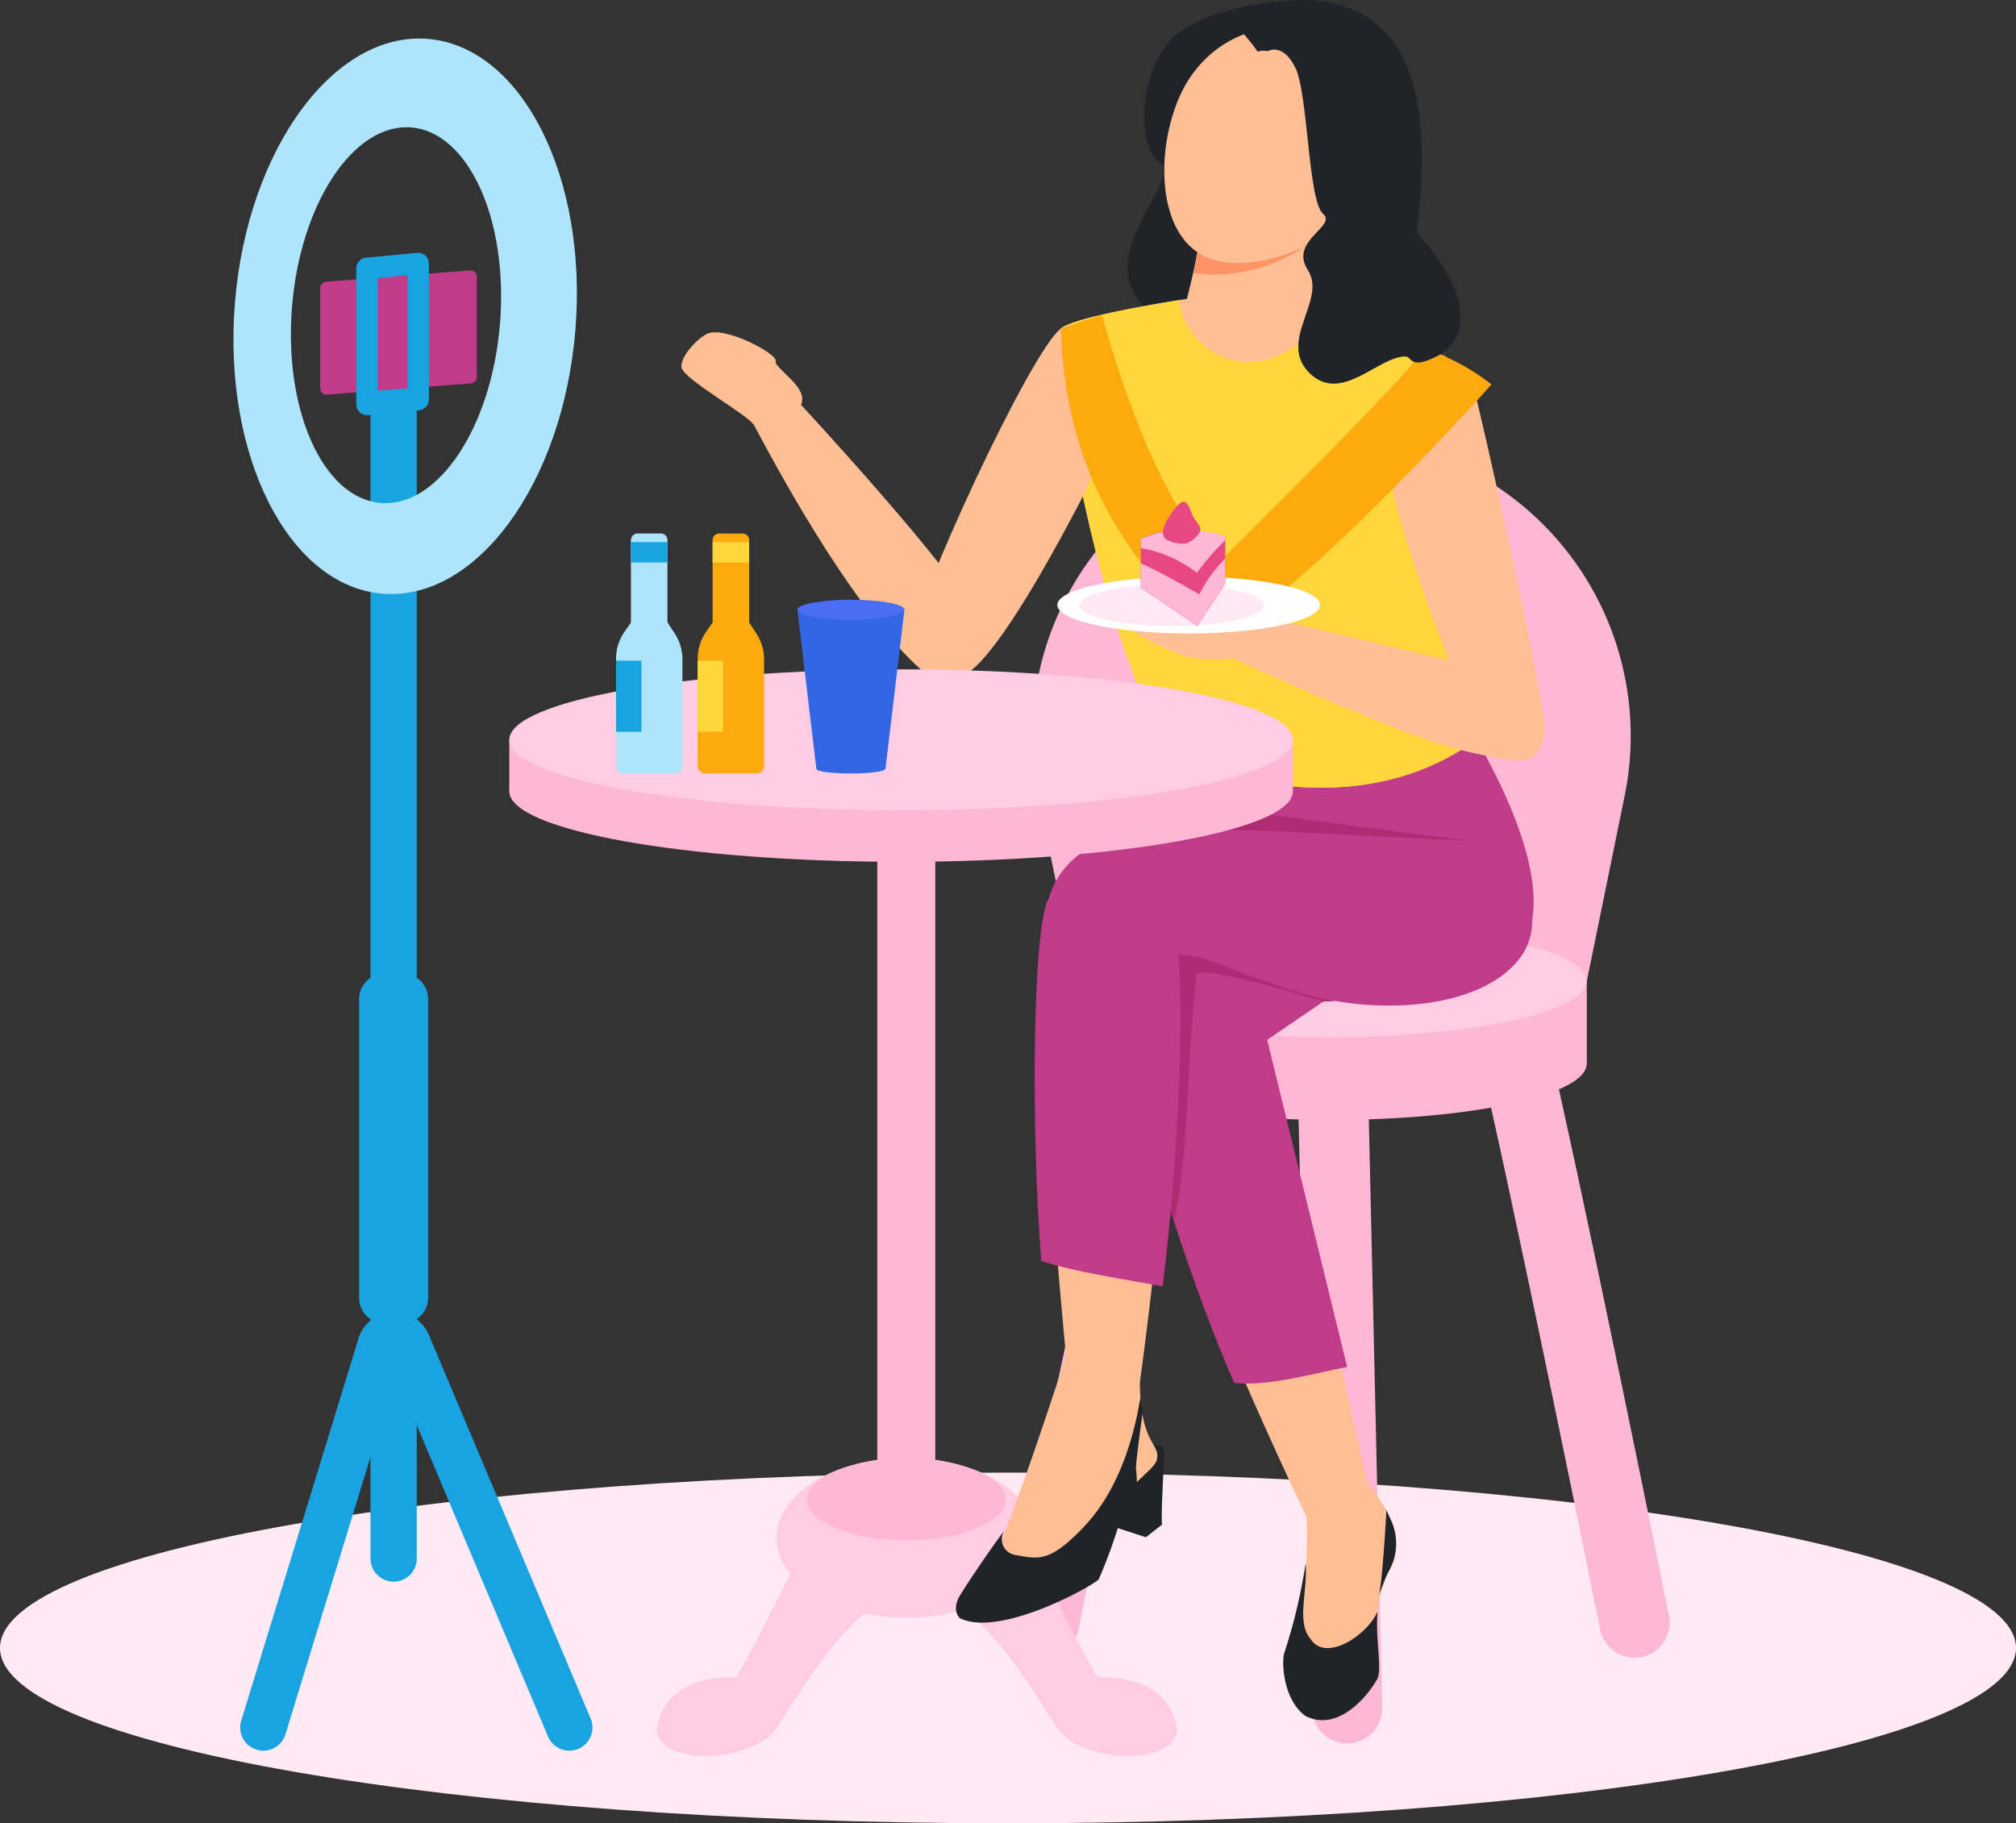
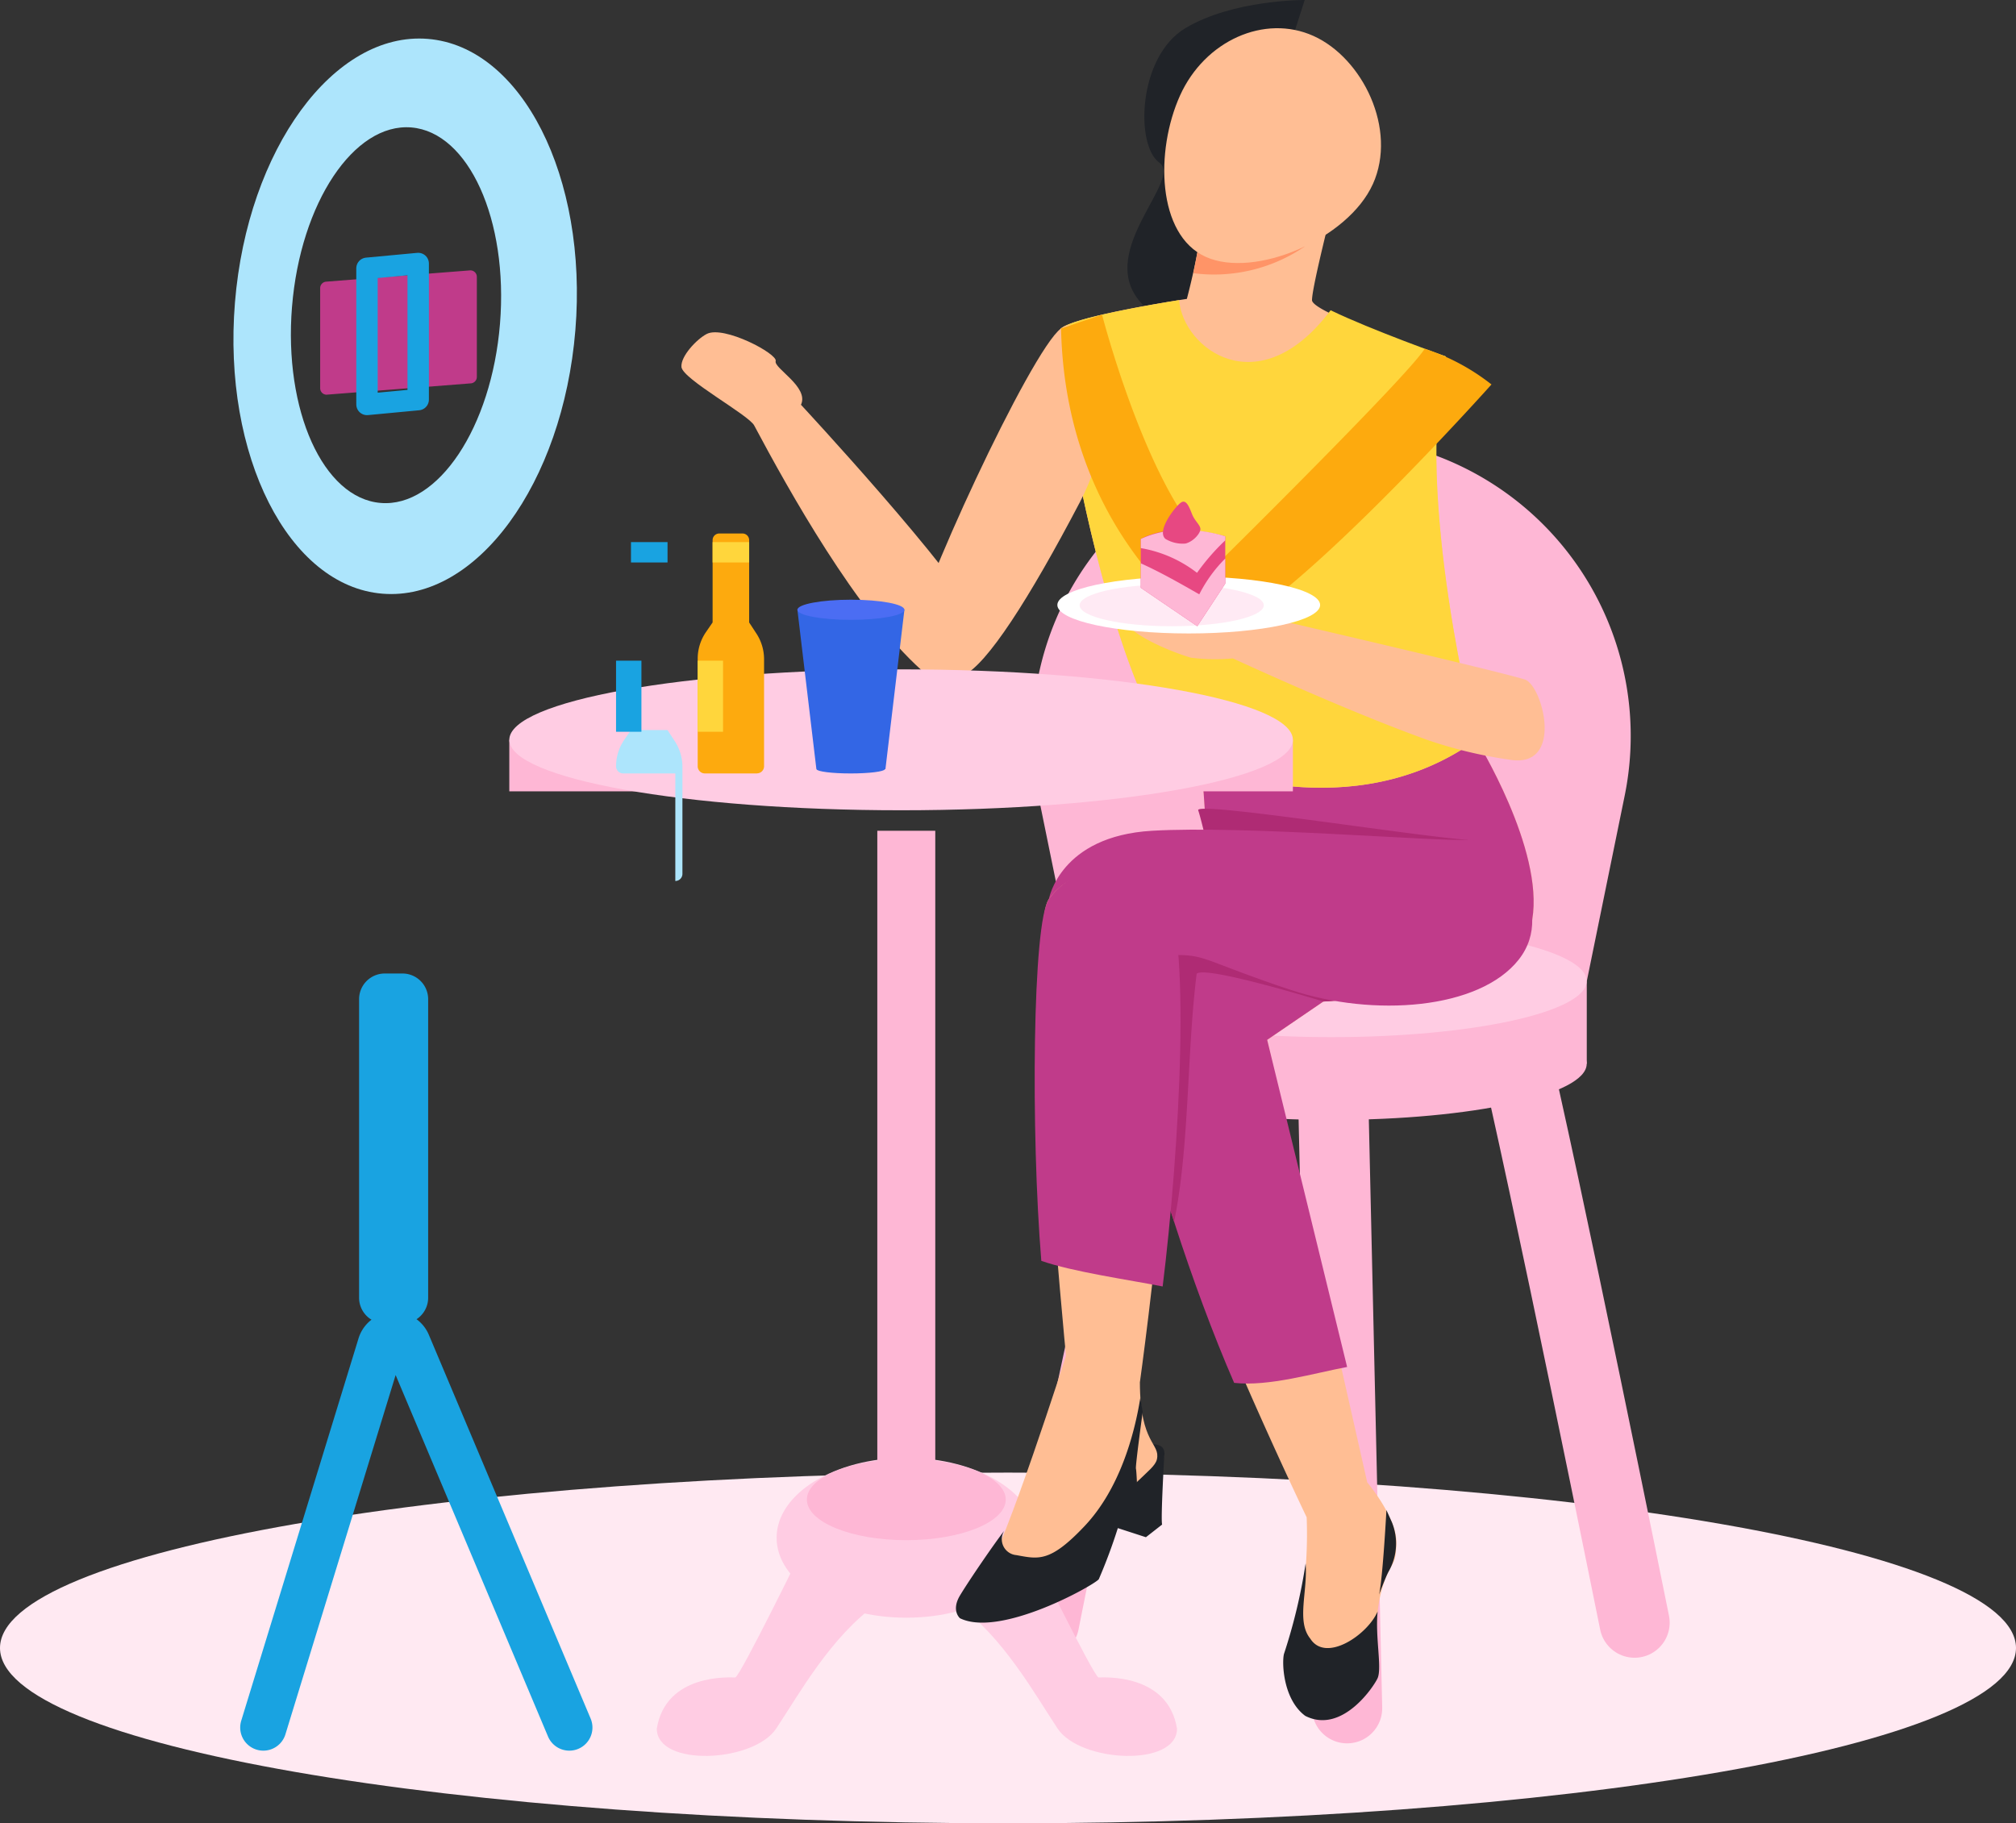
<svg xmlns="http://www.w3.org/2000/svg" id="グループ_472" data-name="グループ 472" width="196.674" height="177.901" viewBox="0 0 196.674 177.901">
  <rect x="0" y="0" width="196.674" height="177.901" fill="#333333" stroke="none" />
  <defs>
    <clipPath id="clip-path">
      <rect id="長方形_514" data-name="長方形 514" width="196.674" height="177.901" fill="none" />
    </clipPath>
    <clipPath id="clip-path-3">
      <rect id="長方形_510" data-name="長方形 510" width="17.965" height="4.09" fill="none" />
    </clipPath>
  </defs>
  <g id="グループ_471" data-name="グループ 471" clip-path="url(#clip-path)">
    <g id="グループ_470" data-name="グループ 470">
      <g id="グループ_469" data-name="グループ 469" clip-path="url(#clip-path)">
        <path id="パス_3938" data-name="パス 3938" d="M196.674,294.969c0,9.45-44.027,17.109-98.337,17.109S0,304.419,0,294.969,44.027,277.86,98.337,277.86s98.337,7.66,98.337,17.109" transform="translate(0 -134.177)" fill="#ffe9f2" />
        <path id="パス_3939" data-name="パス 3939" d="M196.98,250.4s7.936-40.291,13.248-59.726" transform="translate(-95.121 -92.075)" fill="none" stroke="#feb7d5" stroke-linecap="round" stroke-miterlimit="10" stroke-width="6.849" />
        <line id="線_55" data-name="線 55" x1="1.523" y1="66.978" transform="translate(129.896 99.698)" fill="none" stroke="#feb7d5" stroke-linecap="round" stroke-miterlimit="10" stroke-width="6.849" />
        <path id="パス_3940" data-name="パス 3940" d="M296.932,252.04s-8.727-43.3-12.256-57.967" transform="translate(-137.469 -93.717)" fill="none" stroke="#feb7d5" stroke-linecap="round" stroke-miterlimit="10" stroke-width="6.849" />
        <path id="パス_3941" data-name="パス 3941" d="M203.04,195.629c0,3.021,11.15,5.47,24.9,5.47s24.9-2.449,24.9-5.47-11.15-5.47-24.9-5.47-24.9,2.449-24.9,5.47" transform="translate(-98.047 -91.827)" fill="#feb7d5" />
        <rect id="長方形_507" data-name="長方形 507" width="49.807" height="8.077" transform="translate(104.993 95.725)" fill="#feb7d5" />
        <path id="パス_3942" data-name="パス 3942" d="M223.934,82.41h0a29.187,29.187,0,0,1,28.6,35.028l-3.693,18.083H199.03l-3.693-18.083a29.187,29.187,0,0,1,28.6-35.028" transform="translate(-94.037 -39.795)" fill="#feb7d5" />
        <path id="パス_3943" data-name="パス 3943" d="M203.04,180.009c0,3.021,11.15,5.47,24.9,5.47s24.9-2.449,24.9-5.47-11.15-5.47-24.9-5.47-24.9,2.449-24.9,5.47" transform="translate(-98.047 -84.284)" fill="#ffcce3" />
        <path id="パス_3944" data-name="パス 3944" d="M230.7,215.444s-14.2-29.608-16.54-42.285,6.781-23.508,6.781-23.508-.3-6.654-.591-7.543,23.951.293,26.909-2.514c0,0,6.623,10.677,5.455,17.537s-20.376,8-20.376,8l-5.482,3.743,9.758,43.172s2.92,3.442,2.846,5.955-.518,1.479-1.4,4.436-.292,6.094-.884,7.646c-.259.681-2.572,5.906-6.49,3.911-2.291-1.7-1.627-4.8-1.405-5.755a43.47,43.47,0,0,0,1.424-12.793" transform="translate(-103.231 -67.409)" fill="#ffbe94" />
        <path id="パス_3945" data-name="パス 3945" d="M232.335,165.128s19.208-1.136,20.376-8-5.455-17.537-5.455-17.537c-2.957,2.806-27.2,1.624-26.909,2.514s.592,7.543.592,7.543-9.116,10.831-6.781,23.508c1.274,6.916,5.365,19.741,9.471,29.179,3.359.388,7.848-.96,11.022-1.55l-7.8-31.917Z" transform="translate(-103.231 -67.409)" fill="#c03b8a" />
        <path id="パス_3946" data-name="パス 3946" d="M246.368,155.635c-5.659-.439-26.541-3.776-26.245-2.887s.815,3.183.815,3.183-9.117,10.831-6.781,23.508a117.637,117.637,0,0,0,3.616,13.461c1.517-7.43,1.226-16.379,2.2-24.2.843-.843,12.359,2.709,12.359,2.709s16.578-.6,17.746-7.464-3.712-8.309-3.712-8.309" transform="translate(-103.231 -73.689)" fill="#af2b74" />
        <path id="パス_3947" data-name="パス 3947" d="M229.994,0s-6.986-.045-11.643,2.749-4.879,11.444-2.55,13.108-5.988,8.441-2,13.424,9.345,2.753,8.421,1.422-2.8-2.565-1.546-3.868S229.994,0,229.994,0" transform="translate(-102.713 0)" fill="#202328" />
        <path id="パス_3948" data-name="パス 3948" d="M197.893,163.307s1.061-6.129,10.054-6.653,27.352,1.035,30.753.887,8.871,6.8,5.027,11.68-14.167,5.649-22.259,2.957c-8.054-2.68-8.205-3.408-11.038-3.4-2.75.007-10.762.148-12.536-5.47" transform="translate(-95.562 -75.595)" fill="#c03b8a" />
        <path id="パス_3949" data-name="パス 3949" d="M244.721,302.322c-1.353-1.691-.237-4.553-.444-7.327a54.313,54.313,0,0,1-2.118,8.849c-.207.9-.069,4.433,2.078,6.026,3.67,1.87,6.838-3.085,7.081-3.722.4-1.052-.258-3.989-.018-6.466-.961,2.262-5.055,5.064-6.578,2.64" transform="translate(-116.904 -142.452)" fill="#202328" />
        <path id="パス_3950" data-name="パス 3950" d="M260.9,284.934s-.342,6.461-.712,8.234c0,0,.638-1.736.943-2.269a5.5,5.5,0,0,0,.3-4.786Z" transform="translate(-125.645 -137.593)" fill="#202328" />
        <path id="パス_3951" data-name="パス 3951" d="M213.754,40.39a69.023,69.023,0,0,1-1.478,7.171S201.482,49.187,200,50.444s5.988,42.652,13.6,42.652c0,0,14.785,6.252,26.909-2.514,0,0-6.209-24.244-2.957-37.4,0,0-13.067-4.17-13.067-5.5s2.123-9.58,2.123-9.58Z" transform="translate(-96.49 -18.397)" fill="#ffbe94" />
        <path id="パス_3952" data-name="パス 3952" d="M235.995,42.449a8.563,8.563,0,0,1,2.842-4.351L225.978,40.39s-.4,2.521-.848,4.662a15.7,15.7,0,0,0,10.865-2.6" transform="translate(-108.714 -18.397)" fill="#ff9467" />
        <path id="パス_3953" data-name="パス 3953" d="M237.557,62.125s-7.292-2.588-11.255-4.509c-7,9.314-14.4,3.769-14.781-.992-2.474.4-10.277,1.71-11.518,2.765-1.479,1.257,5.988,42.652,13.6,42.652,0,0,14.785,6.252,26.909-2.514,0,0-6.209-24.244-2.957-37.4" transform="translate(-96.49 -27.344)" fill="#ffd63c" />
        <path id="パス_3954" data-name="パス 3954" d="M186.5,61.66c-2.913,2.1-14.341,26.761-14.637,30.827-.184,2.524,2.809,4.066,5.1,3.031s6.4-7.414,11.385-16.924,1.3-19.208-1.848-16.934" transform="translate(-82.99 -29.613)" fill="#ffbe94" />
        <path id="パス_3955" data-name="パス 3955" d="M135.661,71.792c-.556-1.043-6.99-4.529-7.1-5.707-.095-1.04,1.487-2.716,2.46-3.221,1.673-.868,6.947,1.948,6.732,2.641s3.288,2.528,2.468,4.265c0,0,15.081,16.235,17.59,21.423.8,1.655-1.732,8.154-5.86,4.443-6.332-5.693-12.9-17.471-16.293-23.844" transform="translate(-62.081 -30.277)" fill="#ffbe94" />
-         <path id="パス_3956" data-name="パス 3956" d="M265.038,70.533a3.1,3.1,0,0,1,5,.815,6.727,6.727,0,0,1,.4,1.131c.776,2.994,6.663,29.206,6.663,32.2s-3.986,3.82-6.051.831c-1.328-1.923-9.519-22.539-9.261-27.709a11.512,11.512,0,0,1,3.249-7.268" transform="translate(-126.414 -33.614)" fill="#ffbe94" />
        <path id="パス_3957" data-name="パス 3957" d="M240,20.531c-2.419,5.367-11.526,9.248-16.3,7.1s-4.933-10.367-2.515-15.734,8.249-7.973,13.024-5.822,8.21,9.093,5.792,14.46" transform="translate(-106.07 -2.568)" fill="#ffbe94" />
        <path id="パス_3958" data-name="パス 3958" d="M204.178,59.376S209.2,78.856,216,83.131c0,0,18.084-17.858,19.655-20.434a21.092,21.092,0,0,1,6.515,3.487S222.291,88.441,215.3,90.511c0,0-14.677-8.871-15.121-29.791Z" transform="translate(-96.666 -28.672)" fill="#fdaa0e" />
        <path id="パス_3959" data-name="パス 3959" d="M171.818,282.871c0,4.309-5.664,7.8-12.652,7.8s-12.652-3.493-12.652-7.8,5.664-7.8,12.652-7.8,12.652,3.493,12.652,7.8" transform="translate(-70.751 -132.83)" fill="#ffcce3" />
        <path id="パス_3960" data-name="パス 3960" d="M138.548,290.6s-6.542,13.393-6.986,13.393-6.764-.444-7.651,4.99c0,3.77,9.425,3.327,11.643,0s5.323-8.982,9.869-12.2l-2.439-4.657s-5.1-1.727-4.436-1.529" transform="translate(-59.836 -140.32)" fill="#ffcce3" />
        <path id="パス_3961" data-name="パス 3961" d="M187.329,290.6s6.542,13.393,6.986,13.393,6.764-.444,7.651,4.99c0,3.77-9.425,3.327-11.643,0S185,300,180.454,296.782l2.44-4.657s5.1-1.727,4.435-1.529" transform="translate(-87.141 -140.32)" fill="#ffcce3" />
-         <path id="パス_3962" data-name="パス 3962" d="M172.53,142.9c0,3.8-17.113,6.874-38.221,6.874s-38.222-3.077-38.222-6.874,17.113-6.874,38.222-6.874S172.53,139.1,172.53,142.9" transform="translate(-46.4 -65.685)" fill="#feb7d5" />
        <rect id="長方形_508" data-name="長方形 508" width="76.444" height="5.027" transform="translate(49.686 72.185)" fill="#feb7d5" />
        <rect id="長方形_509" data-name="長方形 509" width="5.655" height="65.645" transform="translate(85.587 81.059)" fill="#feb7d5" />
        <path id="パス_3963" data-name="パス 3963" d="M171.622,279.254c0,2.187-4.344,3.961-9.7,3.961s-9.7-1.773-9.7-3.961,4.344-3.961,9.7-3.961,9.7,1.773,9.7,3.961" transform="translate(-73.505 -132.938)" fill="#feb7d5" />
        <path id="パス_3964" data-name="パス 3964" d="M172.53,133.175c0,3.8-17.113,6.874-38.221,6.874s-38.222-3.077-38.222-6.874S113.2,126.3,134.309,126.3s38.221,3.077,38.221,6.874" transform="translate(-46.4 -60.99)" fill="#ffcce3" />
-         <path id="パス_3965" data-name="パス 3965" d="M236.668,4.99s1.5-.887,2.718,1.664,1.232,12.981,2.674,14.2-3.361,2.617-1.476,5.5-2.972,6.912.133,10.017,6.695-1.589,9.385-1.589c.664,0,.364,1.331,3.025,0s4.223-5.286-1.877-12.05C251.363,19.073,254.8.887,240.828,0c0,0-8.717.7-6.465,3.345s.558,1.344,2.305,1.645" transform="translate(-112.994)" fill="#202328" />
        <path id="パス_3966" data-name="パス 3966" d="M216.482,273.586s.262-1.285-1.517-1.021-2.339,4.546-1.516,5.239,2.605-2.372,3.032-4.218" transform="translate(-102.894 -131.603)" fill="#202328" />
        <path id="パス_3967" data-name="パス 3967" d="M191.17,167.129c2.366-3.253,7.375-3.85,10.592-.007,4.177,4.99-1.721,47.171-1.721,47.171.009,6.05,2.02,5.931,1.659,7.517-.275,1.209-2.943,2.223-5.377,6.85s-5.491,4.741-8.67,6-4.837,1.533-2.767-1.5,7.946-21.455,7.946-21.455-4.029-41.324-1.663-44.577" transform="translate(-88.838 -79.417)" fill="#ffbe94" />
        <path id="パス_3968" data-name="パス 3968" d="M207.718,165.768c-3.217-3.843-8.76-2.366-11.125.887-1.614,2.219-1.773,22.862-.745,35.31,2.994,1.057,8.593,1.861,11.838,2.5,1.623-13.034,2.92-35.246.033-38.7" transform="translate(-94.261 -78.943)" fill="#c03b8a" />
        <path id="パス_3969" data-name="パス 3969" d="M185.058,276.7a1.553,1.553,0,0,0,1.186,2.372c2.174.4,3.294.724,6.655-2.834s4.846-8.788,5.439-12.543l.228,1.407s-.725,5.272-.659,5.536.132,2.174.132,2.174,2.506-2.455,2.637-3.492c0,0-.364,6.227-.215,6.77l-1.581,1.236-2.739-.889a52.212,52.212,0,0,1-1.857,4.986c-.4.548-9.588,5.738-13.541,3.81,0,0-.889-.741,0-2.224s3.443-5.206,4.316-6.309" transform="translate(-87.089 -127.338)" fill="#202328" />
        <path id="パス_3970" data-name="パス 3970" d="M222.994,119.372a18.491,18.491,0,0,1-4.132-.074c-2.925-.895-6.329-2.647-6.165-3.5.222-1.161,1.22-.764,4.43-.656.726.024,6.98-2.063,7.374-.184,0,0,23.859,5.514,26.954,6.471,1.757.543,3.924,8.792-1.539,7.817a43.043,43.043,0,0,1-7.979-1.925c-8.19-2.95-18.942-7.944-18.942-7.944" transform="translate(-102.708 -55.132)" fill="#ffbe94" />
        <path id="パス_3971" data-name="パス 3971" d="M225.114,111.557c0,1.535-5.739,2.779-12.818,2.779s-12.818-1.244-12.818-2.779,5.739-2.779,12.818-2.779,12.818,1.244,12.818,2.779" transform="translate(-96.327 -52.528)" fill="#fff" />
        <g id="グループ_468" data-name="グループ 468" transform="translate(105.327 57.013)" opacity="0.41">
          <g id="グループ_467" data-name="グループ 467">
            <g id="グループ_466" data-name="グループ 466" clip-path="url(#clip-path-3)">
              <path id="パス_3972" data-name="パス 3972" d="M221.652,112.3c0,1.129-4.022,2.045-8.983,2.045s-8.983-.916-8.983-2.045,4.022-2.045,8.983-2.045,8.983.916,8.983,2.045" transform="translate(-203.687 -110.255)" fill="#ffcce3" />
            </g>
          </g>
        </g>
        <path id="パス_3973" data-name="パス 3973" d="M220.732,109.4l2.73-4.154v-4.616s-4.906-1.534-8.24.257v4.765Z" transform="translate(-103.93 -48.3)" fill="#e74882" />
        <path id="パス_3974" data-name="パス 3974" d="M215.223,105.855v2.389l5.509,3.749,2.73-4.154v-2.456a13.629,13.629,0,0,0-2.535,3.495c-1.9-1.086-3.8-2.17-5.7-3.022" transform="translate(-103.93 -50.889)" fill="#feb7d5" />
        <path id="パス_3975" data-name="パス 3975" d="M215.223,101.769a12.367,12.367,0,0,1,5.485,2.413,21.378,21.378,0,0,1,2.755-3.169v-.39s-4.412-1.558-8.24.258Z" transform="translate(-103.93 -48.29)" fill="#feb7d5" />
        <path id="パス_3976" data-name="パス 3976" d="M219.631,98.285a3.252,3.252,0,0,0,1.974.457c.823-.219,1.481-1.061,1.445-1.444s-.549-.768-.8-1.389-.549-1.5-1.061-1.188-2.468,2.76-1.554,3.565" transform="translate(-105.943 -45.709)" fill="#e74882" />
-         <line id="線_56" data-name="線 56" y2="119.587" transform="translate(38.4 32.484)" fill="none" stroke="#19a3e1" stroke-linecap="round" stroke-miterlimit="10" stroke-width="4.511" />
        <path id="パス_3977" data-name="パス 3977" d="M58.583,61.439c9.171.75,17.592-10.757,18.817-25.71S72.166,8.056,63.009,7.307,45.417,18.064,44.191,33.017,49.426,60.7,58.583,61.439m-8.825-28c.822-10.123,6.042-17.953,11.637-17.492s9.474,9.027,8.652,19.15S64,53.047,58.41,52.585c-5.61-.447-9.475-9.027-8.653-19.15" transform="translate(-21.269 -3.512)" fill="#ade5fc" />
        <path id="パス_3978" data-name="パス 3978" d="M61.088,63.139l14.023-1.1a.63.63,0,0,0,.575-.628V51.646A.63.63,0,0,0,75,51.018l-14.023,1.1a.631.631,0,0,0-.575.629v9.769a.631.631,0,0,0,.687.628" transform="translate(-29.167 -24.635)" fill="#c03b8a" />
        <path id="パス_3979" data-name="パス 3979" d="M79.53,290.194,63.744,252.743a1.4,1.4,0,0,0-2.619.132L49.678,290.194" transform="translate(-23.989 -121.637)" fill="none" stroke="#19a3e1" stroke-linecap="round" stroke-miterlimit="10" stroke-width="4.511" />
        <path id="パス_3980" data-name="パス 3980" d="M69.238,63.471,74.232,63V49.721l-4.995.467Z" transform="translate(-33.435 -24.01)" fill="none" stroke="#19a3e1" stroke-linejoin="round" stroke-width="2.089" />
        <path id="パス_3981" data-name="パス 3981" d="M71.975,217.829H70.252a2.508,2.508,0,0,1-2.508-2.508V186.195a2.508,2.508,0,0,1,2.508-2.508h1.723a2.508,2.508,0,0,1,2.508,2.508v29.126a2.508,2.508,0,0,1-2.508,2.508" transform="translate(-32.713 -88.702)" fill="#19a3e1" />
        <path id="パス_3982" data-name="パス 3982" d="M160.877,115.056H150.438l1.853,15.556h.011c.058.23,1.524.414,3.336.414s3.277-.184,3.335-.414h.052Z" transform="translate(-72.646 -55.56)" fill="#3366e5" />
-         <path id="パス_3983" data-name="パス 3983" d="M122.6,109.347h-3.566v-8.034a.649.649,0,0,1,.649-.648h2.268a.649.649,0,0,1,.649.648Z" transform="translate(-57.483 -48.611)" fill="#ade5fc" />
-         <path id="パス_3984" data-name="パス 3984" d="M122.007,132.184h-5.088a.694.694,0,0,1-.694-.694v-10.5a4.574,4.574,0,0,1,.8-2.588l.653-.949h3.566l.708,1.081a4.57,4.57,0,0,1,.747,2.5v10.449a.694.694,0,0,1-.694.694" transform="translate(-56.124 -56.719)" fill="#ade5fc" />
+         <path id="パス_3984" data-name="パス 3984" d="M122.007,132.184h-5.088a.694.694,0,0,1-.694-.694a4.574,4.574,0,0,1,.8-2.588l.653-.949h3.566l.708,1.081a4.57,4.57,0,0,1,.747,2.5v10.449a.694.694,0,0,1-.694.694" transform="translate(-56.124 -56.719)" fill="#ade5fc" />
        <line id="線_57" data-name="線 57" x2="3.566" transform="translate(61.556 53.887)" fill="none" stroke="#19a3e1" stroke-miterlimit="10" stroke-width="1.987" />
        <rect id="長方形_511" data-name="長方形 511" width="2.475" height="6.936" transform="translate(60.1 64.463)" fill="#19a3e1" />
        <path id="パス_3985" data-name="パス 3985" d="M138.006,109.347H134.44v-8.034a.649.649,0,0,1,.649-.648h2.268a.649.649,0,0,1,.649.648Z" transform="translate(-64.921 -48.611)" fill="#fdaa0e" />
        <path id="パス_3986" data-name="パス 3986" d="M137.408,132.184h-5.088a.7.7,0,0,1-.694-.694v-10.5a4.574,4.574,0,0,1,.8-2.588l.653-.949h3.566l.708,1.081a4.57,4.57,0,0,1,.747,2.5v10.449a.694.694,0,0,1-.694.694" transform="translate(-63.561 -56.719)" fill="#fdaa0e" />
        <line id="線_58" data-name="線 58" x2="3.566" transform="translate(69.52 53.887)" fill="none" stroke="#ffd63c" stroke-miterlimit="10" stroke-width="1.987" />
        <rect id="長方形_512" data-name="長方形 512" width="2.475" height="6.936" transform="translate(68.064 64.463)" fill="#ffd63c" />
        <path id="パス_3987" data-name="パス 3987" d="M160.877,114.139c0,.542-2.337.982-5.22.982s-5.22-.44-5.22-.982,2.337-.982,5.22-.982,5.22.44,5.22.982" transform="translate(-72.646 -54.643)" fill="#4b6df3" />
      </g>
    </g>
  </g>
</svg>